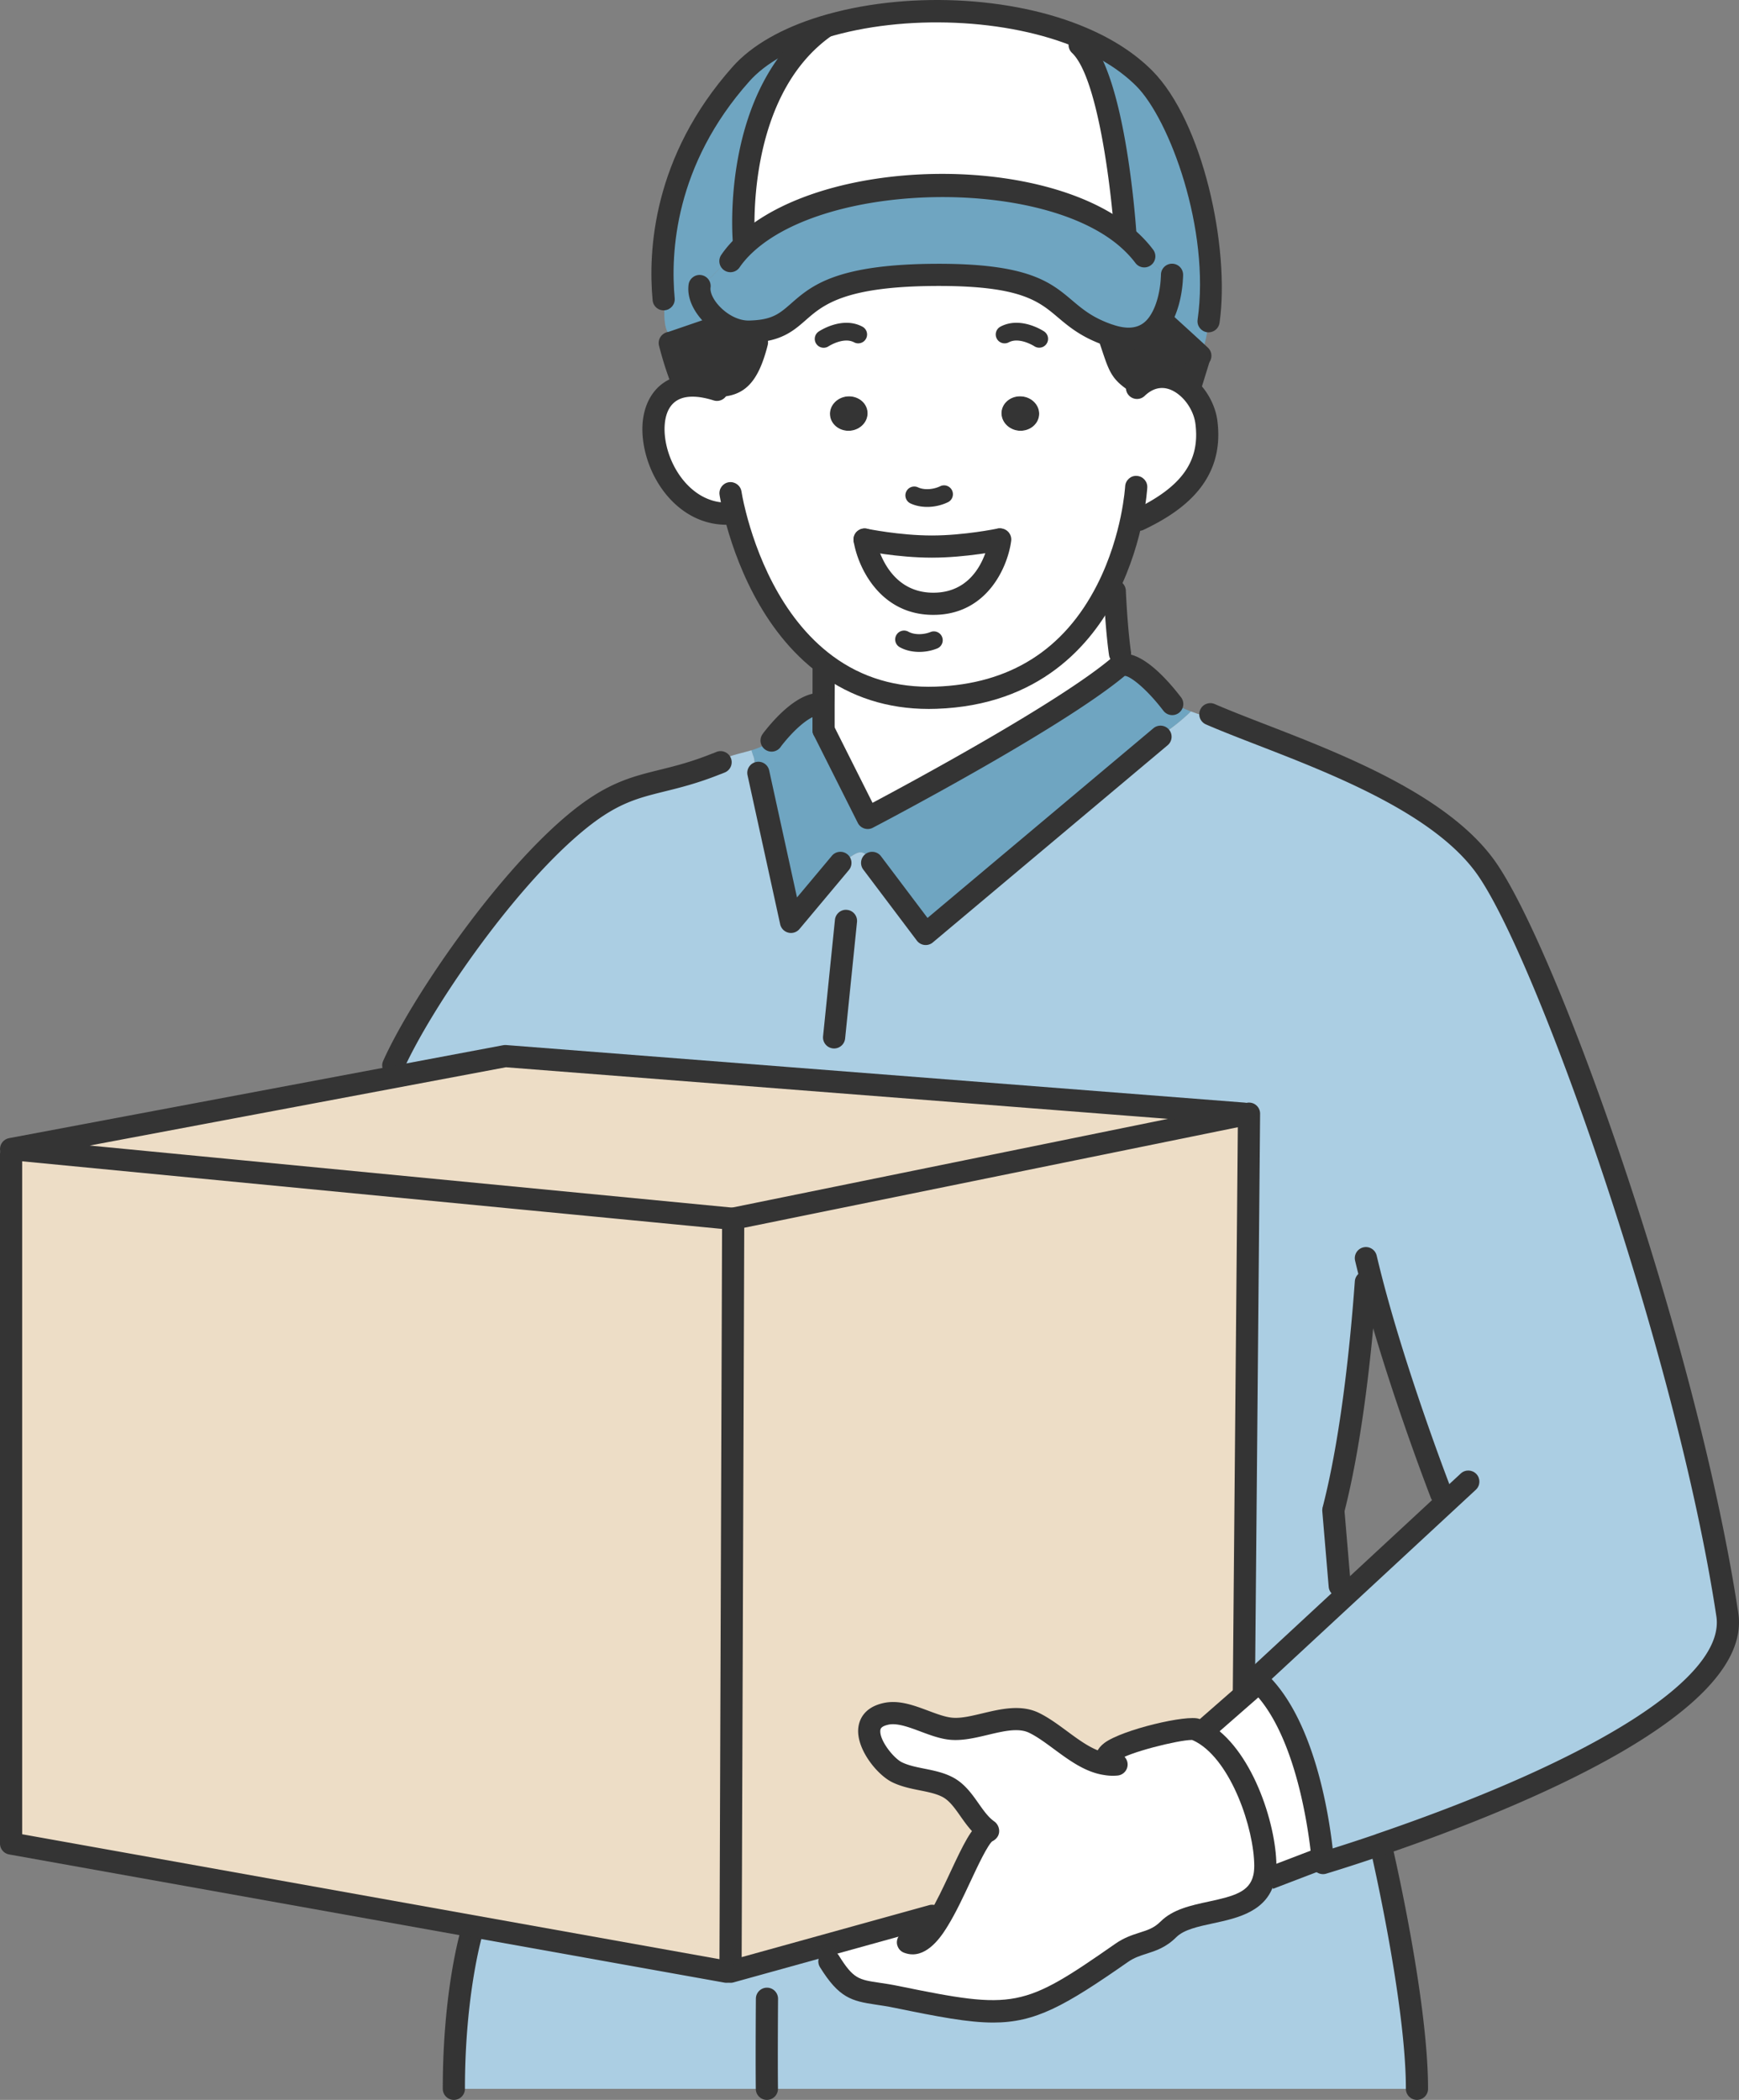
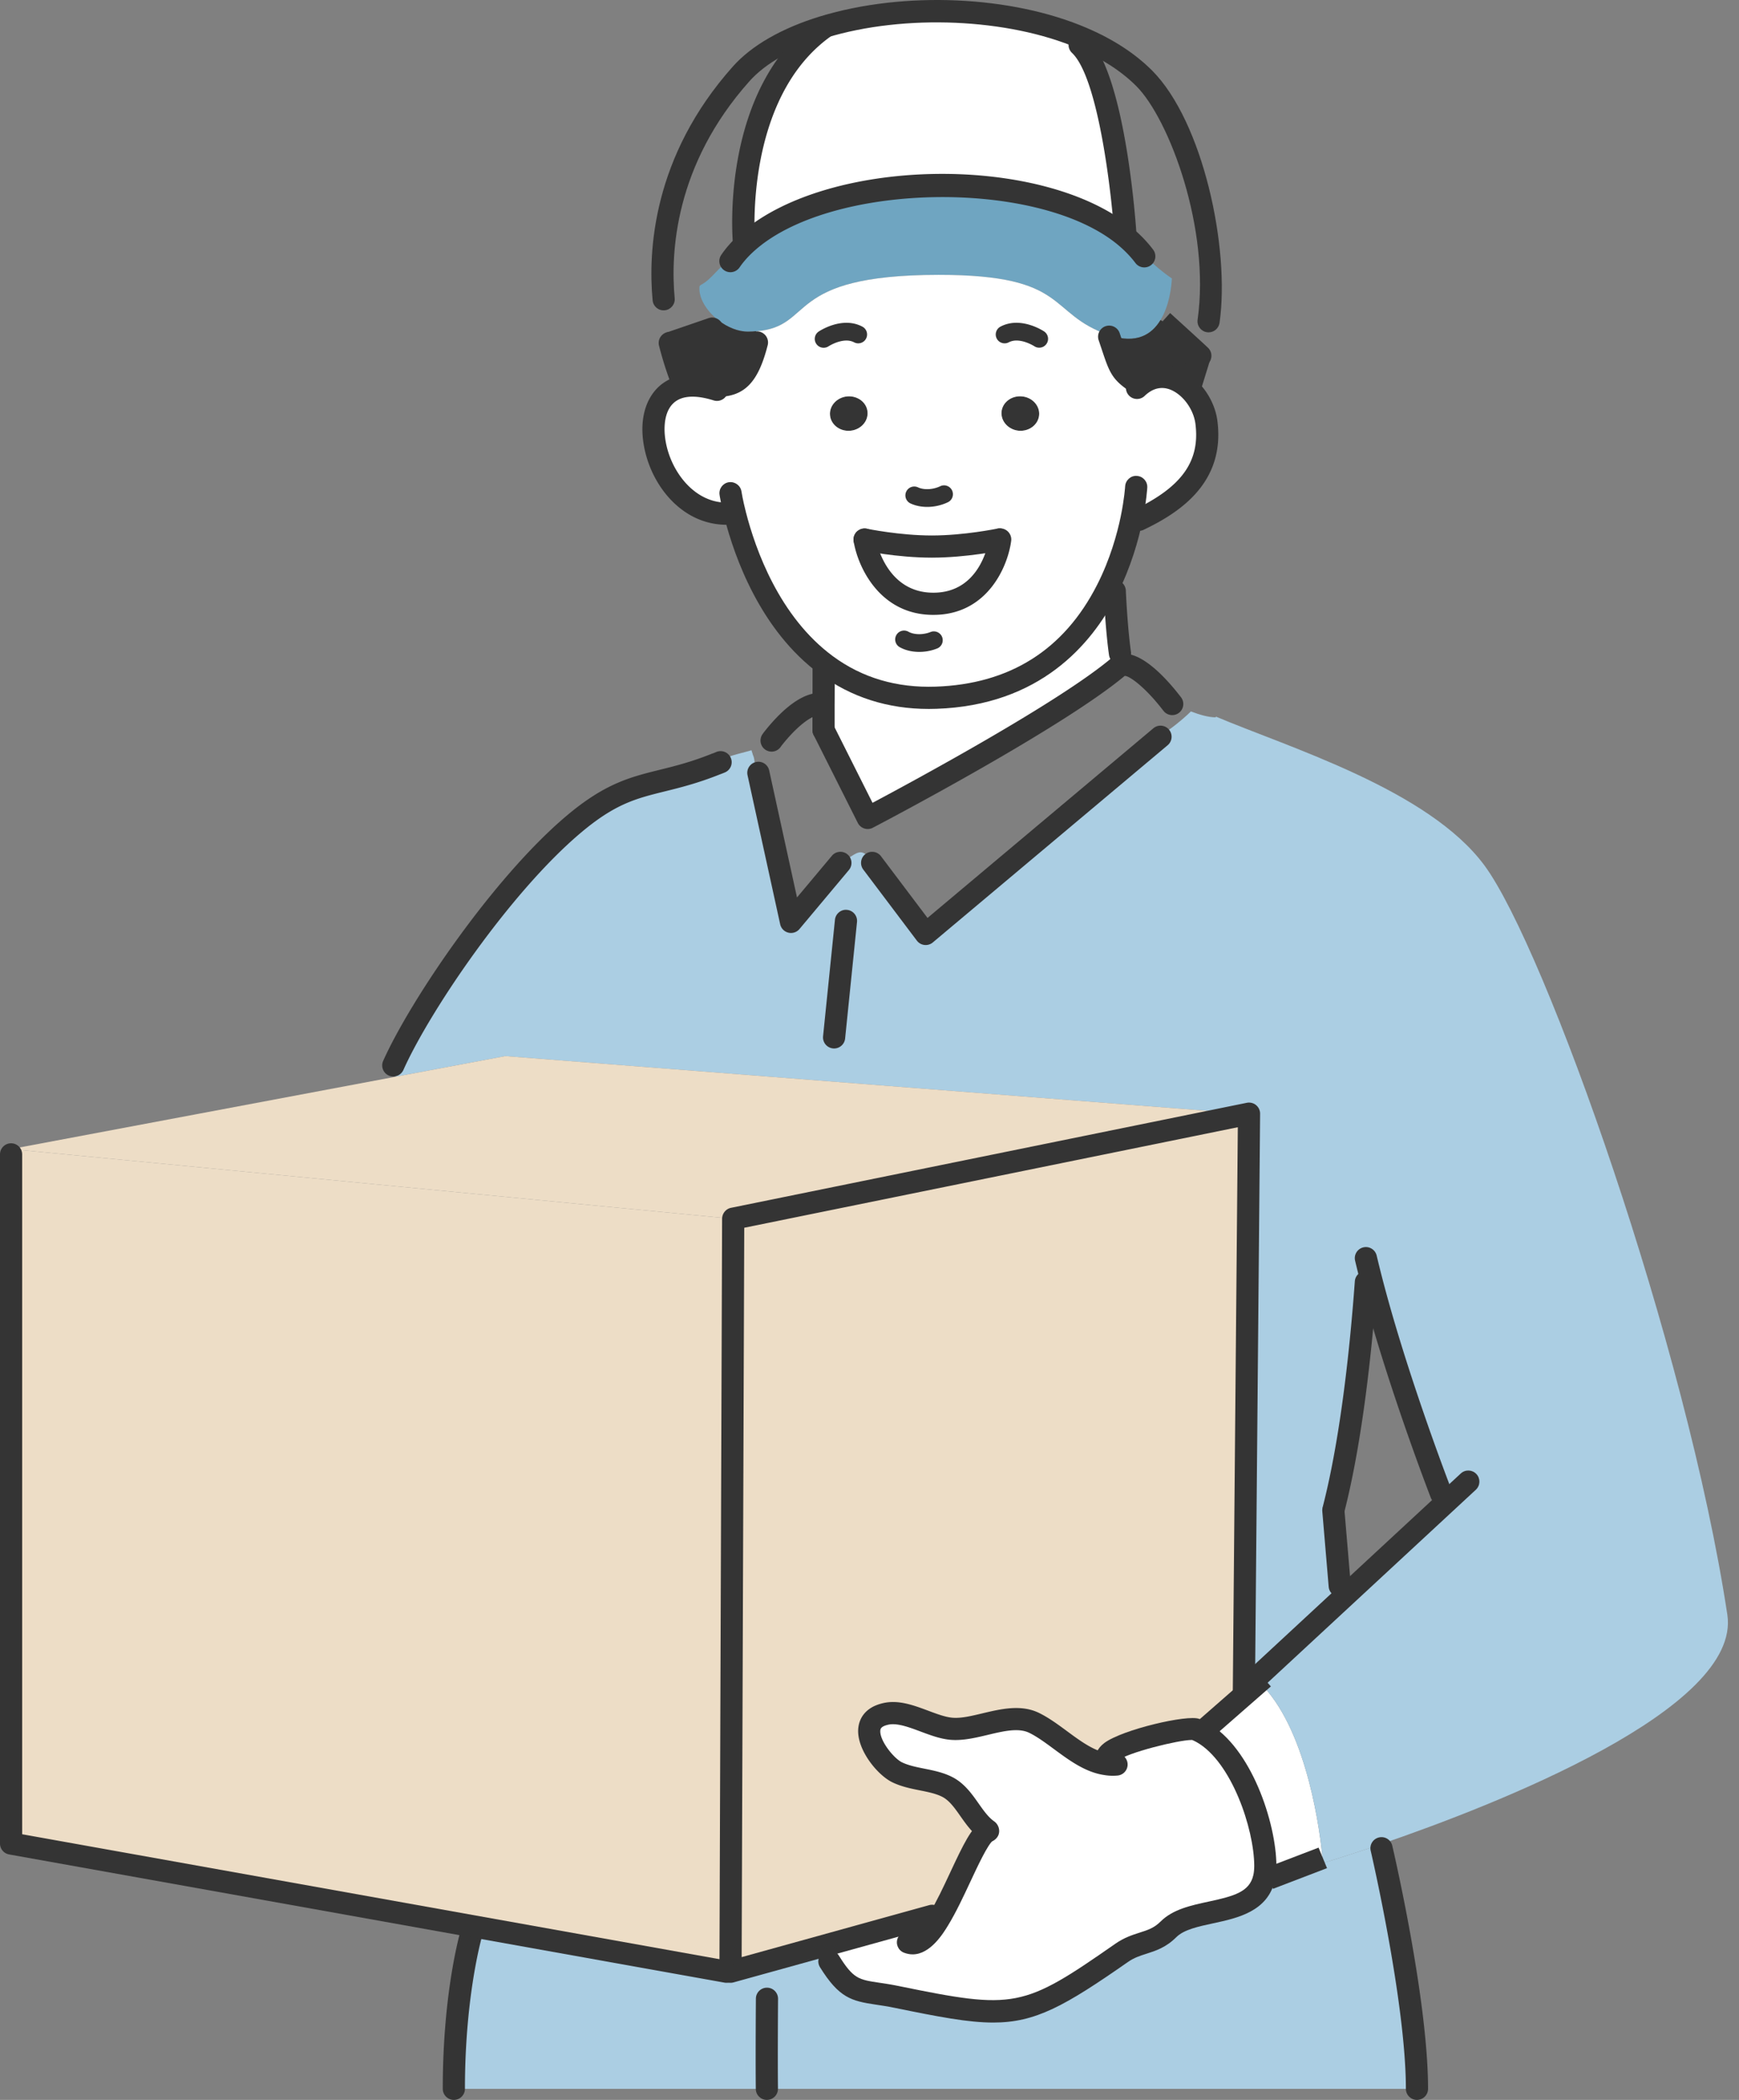
<svg xmlns="http://www.w3.org/2000/svg" version="1.1" id="レイヤー_1" x="0" y="0" width="5802.01" height="7003.831" style="enable-background:new 0 0 5802.01 7003.831" xml:space="preserve">
  <rect width="100%" height="100%" fill="#808080" stroke="none" />
  <style>.st0{fill:#6fa5c1}.st1{fill:#343434}.st2{fill:#fff}.st3{fill:#abcee3}.st4{fill:#edddc6}</style>
  <g id="XMLID_00000071555929857641671050000011029925329937569689_">
    <path class="st0" d="M2439.682 867.072c13.61-19.231 29.882-37.279 48.225-54.143 259.47-239.056 967.466-268.346 1263.326-26.628 25.444 21.006 47.93 43.787 66.569 68.64l7.988 4.142c24.556 24.556 55.326 50.296 84.024 69.527-1.183 26.332-7.988 89.942-37.87 138.759-28.698 47.634-79.883 81.362-169.824 50.888-.592 0-.888 0-1.479-.296-209.766-71.598-128.7-201.481-569.237-201.185-520.124.296-410.359 172.783-608.882 188.168-7.988.592-16.864 1.183-26.036 1.183-34.024.296-69.527-14.793-98.818-37.279-40.237-31.065-68.64-76.332-63.61-114.794l4.438-3.846c37.574-18.935 61.539-64.794 100.001-84.025l1.185.889z" />
    <path class="st1" d="m3971.651 1288.082-6.805 6.805c-44.083-40.237-105.623-55.03-161.244-10.059l-10.059-8.284c-59.172-37.574-58.284-51.776-92.9-153.552l1.479-4.734c89.942 30.474 141.126-3.255 169.824-50.888l7.101 4.142s89.646 81.362 120.416 110.06c2.071 2.071 3.846 3.55 5.325 5.03l-2.663 2.959-30.474 98.521z" />
-     <path class="st0" d="M2217.195 998.138h-2.958c-18.935-201.777 25.444-490.538 258.583-751.783 60.947-68.344 157.99-120.711 273.967-156.215l.887 2.959c-307.991 223.079-265.683 713.025-265.683 713.025l5.917 6.805c-18.343 16.864-34.616 34.912-48.225 54.143l-1.183-.888c-38.462 19.231-62.427 65.089-100.001 84.025l-4.438 3.846c-5.03 38.462 23.373 83.729 63.61 114.794l-21.598 27.219-135.504 46.45-5.917 1.479c-3.254-13.018-6.213-25.74-8.58-38.462v-.296c-13.611-27.81-8.877-76.036-8.877-107.101z" />
    <path class="st2" d="M3108.92 1822.999c112.723 0 225.742-23.669 225.742-23.669h2.367s-27.811 214.499-222.783 214.499c-194.972.296-229.588-214.203-229.588-214.203s111.835 23.373 224.262 23.373z" />
-     <path class="st0" d="M2895.012 2728.037s623.083-325.743 834.92-502.964c4.734-4.142 10.355-6.213 16.272-7.101 53.551-8.58 143.197 102.368 161.244 125.741 18.344 9.172 41.717 19.823 65.385 28.994l-.592 1.183c-23.965 23.669-73.374 64.498-102.664 79.291l2.367 4.142-783.44 657.699-165.682-219.825 2.071-1.479c-54.734-82.25-58.581-47.634-121.007-16.272v.592l-164.794 196.748-108.877-497.046-6.213-1.184c-8.876-17.16-3.254-41.125-11.834-58.285l-5.03-15.976c26.036-7.692 51.184-18.344 70.415-37.574l.296.296c18.048-23.077 97.042-121.007 161.836-116.865h7.988v86.687l147.339 293.198z" />
    <path class="st1" d="M3398.864 1436.604c-34.32-3.255-60.06-31.361-57.397-63.018 2.958-31.657 33.432-54.734 68.048-51.48 34.616 2.959 60.356 31.361 57.397 62.723-2.959 31.656-33.433 54.734-68.048 51.775zM2894.421 1373.586c2.959 31.657-22.781 59.764-57.101 63.018-34.616 3.255-65.089-19.823-68.048-51.48-2.958-31.657 22.781-59.764 57.397-63.018 34.615-2.959 65.089 20.118 67.752 51.48z" />
    <path class="st2" d="m3754.785 782.159-3.551 4.142c-295.861-241.718-1003.856-212.428-1263.326 26.628l-5.917-6.805s-42.308-489.946 265.683-713.025l-.887-2.959c258.287-78.699 610.361-72.19 865.098 37.278l-9.763 22.19c117.751 111.836 152.663 632.551 152.663 632.551zM2752.703 6489.022l357.104-99.113 21.894 12.426c62.131-101.48 118.64-268.05 162.132-294.973l1.775-2.367c-54.143-38.166-75.74-113.906-134.025-144.38-50.296-26.332-114.794-23.669-168.345-49.409-55.918-27.219-156.806-168.937-37.278-194.973 67.752-14.793 148.818 43.492 217.754 49.705 85.208 7.692 194.972-58.876 276.038-19.823 77.515 37.575 152.073 124.262 239.647 137.576l3.846-20.415c-4.142-46.45 270.713-105.031 294.086-95.859 7.988 3.254 15.977 6.805 23.669 11.243 130.77 73.965 209.765 311.837 210.653 443.792 0 14.497-1.184 27.515-3.846 39.35-30.77 139.351-238.464 92.604-319.234 173.079-50.592 50.592-99.409 38.758-156.51 78.699-323.376 225.446-361.246 226.63-750.895 146.747-121.599-24.852-152.073-2.663-223.967-118.64l-14.498-52.665z" />
-     <path class="st0" d="M4031.71 1071.511c-2.663 35.799-10.651 79.291-23.669 105.327l-8.58 4.734c-30.77-28.698-120.416-110.06-120.416-110.06l-7.101-4.142c29.882-48.817 36.687-112.427 37.87-138.759-28.698-19.231-59.468-44.971-84.024-69.527l-7.988-4.142c-18.639-24.852-41.125-47.634-66.569-68.64l3.551-4.142s-34.912-520.715-152.664-632.551l9.763-22.19c80.178 34.32 150.593 78.699 205.623 133.729 124.262 124.557 258.583 502.372 214.795 810.363h-.591z" />
    <path class="st3" d="M2558.618 6966.838H1514.229c0-329.885 61.243-528.704 61.243-528.704l2.367-13.314 845.867 151.481h13.61l315.388-87.279 14.497 52.663c71.894 115.978 102.368 93.788 223.967 118.64 389.649 79.883 427.519 78.699 750.895-146.747 57.101-39.941 105.918-28.106 156.51-78.699 80.77-80.474 288.465-33.728 319.234-173.079l15.977 3.55 178.7-68.344c1.184 10.947 1.479 16.864 1.479 16.864s75.444-22.485 190.831-61.835l4.438 12.426s118.345 506.218 118.345 802.375H2558.618z" />
    <path class="st2" d="M2769.271 1385.124c2.959 31.657 33.432 54.734 68.048 51.48 34.32-3.255 60.06-31.361 57.101-63.018-2.663-31.361-33.136-54.438-67.752-51.48-34.615 3.254-60.355 31.361-57.397 63.018zm1034.331-100.297c55.622-44.971 117.161-30.178 161.244 10.059 31.657 28.698 54.438 70.711 60.06 112.427 21.894 165.978-84.025 258.878-225.15 326.335l-24.556-2.663c-13.314 64.202-37.87 150.297-81.954 236.689-88.167 173.079-255.032 348.82-570.42 359.471-152.368 5.326-272.192-39.645-365.684-108.581-190.831-140.238-273.376-380.477-304.145-500.597l-29.29-4.734c-231.659 0-334.323-386.394-144.676-424.265 28.994-5.621 64.794-3.55 107.989 9.763l3.255-11.834c61.835 0 102.959-18.047 135.208-144.676l-2.959-37.278c198.523-15.385 88.758-187.872 608.882-188.168 440.537-.296 359.471 129.587 569.237 201.185.592.296.887.296 1.479.296l-1.479 4.734c34.616 101.776 33.728 115.978 92.9 153.552l10.059 8.285zm-336.69 100.001c2.958-31.361-22.781-59.764-57.397-62.723-34.616-3.255-65.089 19.823-68.048 51.48-2.663 31.657 23.077 59.764 57.397 63.018 34.615 2.96 65.089-20.118 68.048-51.775zm-129.883 414.502h-2.367s-113.019 23.669-225.742 23.669c-112.427 0-224.263-23.373-224.263-23.373s34.616 214.499 229.588 214.203c194.973 0 222.784-214.499 222.784-214.499z" />
    <path class="st1" d="M2387.019 1298.733c-43.196-13.314-78.995-15.385-107.989-9.763l-1.775-12.13c-17.752-45.267-31.657-89.646-42.604-132.842l5.917-1.479 135.504-46.45 21.598-27.219c29.29 22.485 64.793 37.574 98.818 37.279 9.172 0 18.047-.592 26.036-1.183l2.959 37.278c-32.249 126.629-73.374 144.676-135.208 144.676l-3.256 11.833z" />
    <path class="st2" d="M4221.653 6222.452c-.888-131.954-79.883-369.826-210.653-443.792l2.367-4.734 142.013-124.262 46.154-40.237 14.201 15.977c149.41 161.244 189.351 493.2 196.748 571.603l-178.7 68.344-15.977-3.55c2.664-11.834 3.847-24.852 3.847-39.349z" />
    <path class="st4" d="m2446.191 4065.329-8.876 2510.972h-13.609l-845.867-151.481L36.995 6148.782V3850.238l1.775-17.456z" />
    <path class="st3" d="m4829.943 5005.575-21.598-23.077s-145.268-373.376-232.547-710.954l-18.639 4.734c-16.272 223.079-47.634 521.011-106.806 753.854l-1.775 7.692 21.302 251.482 24.853 26.923 335.21-310.654zm-857.701-2631.683.592-1.183c29.29 11.243 59.468 19.823 83.137 19.823l.888-2.367c243.198 102.959 709.771 243.789 896.163 496.75 203.848 276.926 674.268 1602.383 810.067 2498.546 47.634 314.796-775.156 635.213-1158.295 766.28v.296c-115.386 39.35-190.831 61.835-190.831 61.835s-.296-5.917-1.479-16.864c-7.396-78.403-47.337-410.359-196.748-571.603l-14.201-15.977-46.154 40.237-5.326-5.917 17.16-1929.31-16.568 3.254-.592-3.254-2464.226-192.014-366.572 68.936-7.101-37.87c86.983-194.381 356.217-597.048 601.781-804.15 186.984-157.694 268.642-118.344 475.745-201.481 26.923-26.036 73.669-32.249 117.457-45.562l5.03 15.976c8.58 17.16 2.958 41.125 11.834 58.285l6.213 1.184 108.877 497.046 164.794-196.748v-.592c62.427-31.361 66.273-65.977 121.007 16.272l-2.071 1.479 165.682 219.825 783.44-657.699-2.367-4.142c29.291-14.794 78.7-55.622 102.664-79.291z" />
    <path class="st4" d="M2446.191 4065.329v-.592l1704.455-347.045 16.568-3.254-17.16 1929.31 5.326 5.917-142.013 124.262-2.367 4.734c-7.692-4.438-15.681-7.988-23.669-11.243-23.373-9.172-298.228 49.409-294.086 95.859l-3.846 20.415c-87.575-13.314-162.132-100.001-239.647-137.576-81.066-39.054-190.83 27.515-276.038 19.823-68.936-6.213-150.002-64.498-217.754-49.705-119.528 26.036-18.639 167.753 37.278 194.973 53.551 25.74 118.049 23.077 168.345 49.409 58.285 30.474 79.883 106.214 134.025 144.38l-1.775 2.367c-43.491 26.923-100.001 193.493-162.132 294.973l-21.894-12.426-357.104 99.113-315.388 87.279 8.876-2510.973z" />
    <path class="st4" d="m4150.055 3714.438.591 3.254-1704.455 347.045v.592L38.77 3832.782l-1.775-.296 1282.262-241.126 366.572-68.936z" />
    <path class="st2" d="m2895.012 2728.037-147.339-293.198v-86.687c.296-34.024.296-75.149.296-117.457l9.172-12.13c93.492 68.936 213.316 113.906 365.684 108.581 315.388-10.651 482.253-186.392 570.42-359.471l26.036 3.846c6.509 137.575 17.456 207.99 17.456 207.99l9.468 38.462c-5.917.888-11.539 2.959-16.272 7.101-211.837 177.22-834.921 502.963-834.921 502.963z" />
    <path class="st1" d="M2895.02 2765.015c-3.814 0-7.628-.578-11.355-1.792a37.017 37.017 0 0 1-21.698-18.578l-147.353-293.203c-9.159-18.26-1.791-40.479 16.44-49.667 18.347-9.072 40.508-1.792 49.667 16.44l130.393 259.485c131.491-69.92 616.541-331.63 795.098-481.005 9.072-7.946 20.86-13.262 34.469-15.313 67.724-10.633 152.12 82.835 196.037 139.696l3.121 3.9c12.771 15.92 10.257 39.208-5.663 52.007-15.92 12.828-39.207 10.257-52.007-5.663l-3.64-4.594c-56.861-73.561-109.301-112.306-125.481-112.306-.202 0-.405 0-.607.029-214.615 178.499-814.773 493.025-840.286 506.344a36.823 36.823 0 0 1-17.135 4.22zm859.211-512.065c-.087.087-.202.144-.289.231.087-.057.202-.144.289-.231zM2639.089 3111.756a36.6 36.6 0 0 1-8.812-1.069 36.933 36.933 0 0 1-27.304-27.997l-108.868-497.041c-4.392-19.965 8.263-39.67 28.199-44.032 20.022-4.594 39.669 8.263 44.032 28.199l92.774 423.48 116.438-139.003c13.117-15.66 36.405-17.711 52.094-4.594 15.66 13.117 17.711 36.434 4.594 52.094l-164.804 196.73a36.948 36.948 0 0 1-28.343 13.233zM3088.515 3152.003c-1.387 0-2.774-.087-4.189-.231a36.92 36.92 0 0 1-25.339-14.504l-178.644-236.891c-12.337-16.295-9.13-39.467 7.137-51.804 16.295-12.308 39.525-9.101 51.804 7.136l155.298 205.918 753.579-632.605c15.689-13.204 38.976-11.095 52.094 4.536 13.146 15.631 11.095 38.976-4.536 52.094l-783.425 657.684a36.91 36.91 0 0 1-23.779 8.667z" />
    <path class="st1" d="M3736.693 2216.488c-17.913 0-33.66-13.031-36.491-31.291-.462-2.976-11.326-73.965-17.885-211.928-.953-20.398 14.793-37.734 35.191-38.716 20.832-1.127 37.734 14.822 38.716 35.191 6.327 133.484 16.96 203.405 17.076 204.098 3.12 20.167-10.719 39.063-30.886 42.212a38.421 38.421 0 0 1-5.721.434zM2747.668 2471.812c-20.427 0-36.983-16.556-36.983-36.983v-86.678c.289-34.267.289-75.266.289-117.449 0-20.427 16.555-36.983 36.982-36.983s36.983 16.555 36.983 36.983c0 42.414 0 83.644-.289 117.766v86.36c0 20.429-16.555 36.984-36.982 36.984zM1514.239 7003.831c-20.427 0-36.983-16.555-36.983-36.982 0-331.659 60.299-531.25 62.87-539.6 6.01-19.502 26.61-30.482 46.199-24.443 19.503 5.981 30.453 26.668 24.501 46.199-.607 1.936-59.606 198.319-59.606 517.844.002 20.426-16.553 36.982-36.981 36.982zM4727.567 7003.831c-20.427 0-36.983-16.555-36.983-36.982 0-288.464-116.206-788.943-117.362-793.971-4.652-19.878 7.686-39.756 27.592-44.408 19.994-4.652 39.756 7.686 44.408 27.592 4.883 20.832 119.327 513.77 119.327 810.787.001 20.426-16.555 36.982-36.982 36.982zM2558.623 7003.831c-20.254 0-36.781-16.295-36.983-36.607-1.185-112.652.289-299.097.289-300.975.173-20.34 16.7-36.693 36.983-36.693h.289c20.427.173 36.867 16.844 36.694 37.271-.029 1.878-1.445 187.658-.289 299.646.202 20.427-16.18 37.156-36.607 37.358h-.376zM2782.946 3496.982c-1.271 0-2.542-.058-3.814-.202-20.312-2.051-35.104-20.225-33.024-40.536l39.641-388.462c2.051-20.341 20.6-35.451 40.536-33.024 20.312 2.051 35.105 20.225 33.024 40.536l-39.641 388.462c-1.936 19.04-18 33.226-36.722 33.226zM4450.371 5067.125c-3.005 0-6.068-.375-9.13-1.126-19.792-5.056-31.782-25.166-26.754-44.957 59.432-233.857 90.347-535.555 105.776-747.454 1.474-20.34 19.069-35.422 39.583-34.209 20.369 1.502 35.683 19.214 34.209 39.583-15.689 214.875-47.124 521.195-107.856 760.282-4.277 16.758-19.33 27.881-35.828 27.881z" />
    <path class="st1" d="M4469.845 5326.293c-19.041 0-35.191-14.562-36.81-33.862l-21.294-251.482c-1.733-20.34 13.377-38.254 33.718-39.958 20.947-2.022 38.254 13.377 39.958 33.718l21.294 251.482c1.734 20.34-13.377 38.254-33.718 39.958a29.159 29.159 0 0 1-3.148.144zM2436.985 907.909a36.748 36.748 0 0 1-22.276-7.483c-16.209-12.25-19.474-35.278-7.396-51.544.433-.607 2.369-3.438 2.514-3.641 14.302-20.254 32.273-40.421 53.047-59.519 283.755-261.45 1007.141-276.965 1311.756-28.055 28.662 23.634 53.076 48.857 72.752 75.092 12.25 16.353 8.957 39.525-7.397 51.776-16.353 12.279-39.554 8.928-51.776-7.397-16.151-21.554-36.52-42.501-60.53-62.321-270.436-220.971-963.022-206.525-1214.735 25.31-16.931 15.602-31.435 31.84-43.079 48.309l-3.352 4.796c-7.281 9.621-18.347 14.677-29.528 14.677zM1312.135 3590.479c-5.027 0-10.17-1.04-15.082-3.236-18.636-8.321-26.986-30.193-18.636-48.858 90.434-202.133 366.879-610.878 611.687-817.316 128.428-108.319 212.65-129.15 310.163-153.305 52.036-12.886 105.892-26.234 175.639-54.231a32.18 32.18 0 0 1 2.802-.982c2.774-.867 5.519-2.08 8.408-3.294l3.005-1.242c18.751-7.685 40.479 1.242 48.28 20.138 7.772 18.896-1.242 40.508-20.138 48.28l-2.687 1.098c-4.565 1.907-8.957 3.698-13.319 5.143-73.965 29.586-132.531 44.09-184.22 56.89-95.779 23.721-165.006 40.854-280.259 138.049-236.776 199.677-504.293 595.276-591.866 790.995-6.127 13.723-19.62 21.871-33.777 21.871z" />
    <path class="st1" d="M4032.352 1108.482c-1.733 0-3.496-.115-5.258-.376-20.225-2.86-34.296-21.583-31.406-41.808 42.964-302.131-94.537-668.952-204.358-779.033-49.695-49.667-114.964-92.023-193.985-125.828-233.944-100.547-579.24-115.253-839.794-35.942C2642.932 160.6 2554 210.902 2500.404 270.97c-249.777 279.883-263.444 573.577-249.373 723.704 1.907 20.34-13.031 38.37-33.342 40.276-20.947 1.907-38.37-13.059-40.276-33.342-15.227-162.146-.636-479.069 267.806-779.871 62.582-70.151 163.128-127.908 290.718-166.971 280.259-85.349 638.124-69.805 890.53 38.687 87.689 37.503 160.788 85.147 217.186 141.545 170.062 170.438 260.698 592.415 225.247 841.701-2.628 18.464-18.433 31.783-36.548 31.783z" />
-     <path class="st1" d="M3765.903 1166.932c-21.669 0-46.113-3.843-73.618-12.973a34.54 34.54 0 0 1-3.583-1.04v.029c-79.484-27.13-121.927-62.957-159.343-94.566-63.651-53.798-123.805-104.62-396.494-104.62h-1.445c-313.225.173-385.139 63.188-442.925 113.808-37.936 33.227-77.172 67.58-163.099 74.254-9.448.693-19.734 1.098-30.308 1.271-39.496 0-82.142-15.92-119.933-44.899-42.732-33.024-85.551-89.423-77.75-148.942 2.629-20.283 21.583-34.527 41.461-31.869 20.254 2.629 34.527 21.207 31.869 41.461-2.918 22.363 17.913 56.312 49.522 80.726 24.761 18.983 51.689 29.297 75.872 29.557 8.61 0 16.555-.549 23.75-1.069 61.195-4.738 84.54-25.194 119.876-56.138 67.118-58.768 150.617-131.924 491.609-132.126h1.445c299.848 0 373.264 62.061 444.283 122.072 35.191 29.731 68.476 57.843 133.34 80.351 1.185.26 2.369.607 3.554 1.011 78.241 26.466 109.59-7.252 126.261-34.931 21.669-35.394 31.031-85.869 32.62-121.349.491-6.588.549-9.939.549-10.459.058-20.398 16.584-36.954 36.983-36.954h.058c20.398.029 36.925 16.556 36.925 36.954 0 .347.029 5.836-.694 14.995-.896 20.456-6.905 95.866-43.195 155.183-19.996 33.197-61.804 80.263-137.59 80.263zM4414.024 6250.858c-7.57 0-15.053-2.34-21.38-6.79a37.042 37.042 0 0 1-15.602-28.344c-.029-.549-.347-5.692-1.329-14.735-6.154-65.21-43.859-395.858-187.109-550.463-13.868-14.995-13.001-38.369 1.994-52.267 14.909-13.869 38.37-13.002 52.267 1.994 142.672 153.969 189.651 443.531 203.491 564.91 32.504-10.228 81.824-26.09 142.209-46.662a35.03 35.03 0 0 1 4.276-1.763c740.317-253.244 1164.115-524.546 1133.662-725.726-134.235-886.023-605.735-2213.815-803.274-2482.17-146.312-198.579-483.085-329.001-728.991-424.231-55.185-21.381-107.336-41.576-151.802-60.386a735.94 735.94 0 0 1-19.358-8.292c-18.636-8.379-26.957-30.251-18.607-48.886 8.35-18.636 30.251-26.928 48.886-18.607 5.547 2.514 11.384 4.999 17.48 7.483 43.859 18.578 95.462 38.543 150.126 59.721 254.371 98.495 602.73 233.424 761.813 449.339 206.438 280.375 678.602 1602.474 816.882 2514.934 50.187 331.659-714.747 646.329-1178.561 805.325-1.416.694-2.86 1.3-4.363 1.792-114.762 39.149-191.443 62.062-192.194 62.292-3.466 1.012-7.02 1.532-10.516 1.532zm190.778-98.812h.289-.289z" />
    <path class="st1" d="M4808.351 5019.481c-14.793 0-28.777-8.957-34.469-23.576-1.445-3.756-147.064-379.303-233.886-715.123-6.559-25.339-12.829-50.736-18.809-75.814-4.739-19.878 7.541-39.814 27.39-44.553 19.965-4.796 39.814 7.541 44.552 27.391 5.865 24.616 12.02 49.551 18.462 74.485 85.725 331.485 229.784 703.074 231.229 706.801 7.396 19.041-2.022 40.479-21.063 47.875a36.941 36.941 0 0 1-13.406 2.514z" />
    <path class="st1" d="M4185.858 5639.316c-9.939 0-19.849-3.987-27.13-11.846-13.868-14.995-12.973-38.398 1.994-52.267l713.014-660.66c14.938-13.869 38.312-13.031 52.267 1.994 13.869 14.966 13.002 38.37-1.993 52.267l-713.014 660.66c-7.108 6.587-16.152 9.852-25.138 9.852zM3098.627 2364.562c-136.604 0-258.763-39.034-363.441-116.235-197.741-145.33-284.131-388.924-318.022-521.166-11.875-46.315-16.267-75.612-16.44-76.826-3.005-20.196 10.95-38.976 31.117-42.01 20.225-2.745 39.005 10.95 42.039 31.117.029.289 4.103 27.101 14.938 69.343 31.435 122.707 110.948 348.214 290.227 479.994 97.397 71.827 212.534 105.863 342.494 101.413 247.09-8.35 428.334-122.505 538.733-339.316 43.917-86.042 67.06-171.16 78.733-227.414 12.51-60.27 14.908-100.922 14.938-101.327 1.185-20.369 18.925-36.549 38.976-34.845 20.398 1.127 36 18.549 34.874 38.918-.087 1.849-2.658 46.113-16.382 112.277-12.597 60.703-37.589 152.669-85.233 245.992-84.916 166.74-258.329 368.006-602.094 379.621-8.526.32-17.049.464-25.457.464z" />
    <path class="st1" d="M3108.913 1859.981c-114.935 0-227.096-23.172-231.835-24.154-19.994-4.189-32.793-23.779-28.633-43.744 4.189-19.994 23.692-32.678 43.772-28.661 1.069.231 109.648 22.594 216.695 22.594 107.654 0 217.071-22.652 218.169-22.883 19.849-4.045 39.554 8.61 43.772 28.633 4.189 19.994-8.639 39.583-28.633 43.772-4.766.982-118.054 24.443-233.307 24.443z" />
    <path class="st1" d="M3113.825 2050.817c-178.846 0-252.002-160.412-265.697-245.299-3.236-20.167 10.459-39.15 30.626-42.414 19.936-3.236 39.149 10.43 42.414 30.626 1.214 7.396 32.504 183.122 192.714 183.122h.318c160.672 0 185.173-174.83 186.156-182.255 2.6-20.283 21.438-34.844 41.403-31.926 20.282 2.6 34.555 21.149 31.926 41.403-11.037 85.349-79.513 246.743-259.427 246.743h-.433zM3793.525 1313.534c-6.79 0-13.666-1.849-19.792-5.779-63.939-40.594-72.55-66.453-98.148-143.221l-9.968-29.644c-6.559-19.329 3.785-40.334 23.114-46.922 19.214-6.53 40.363 3.756 46.922 23.114l10.083 30.048c24.443 73.301 25.917 77.692 67.638 104.216 17.249 10.95 22.334 33.804 11.384 51.025-7.021 11.095-19.012 17.163-31.233 17.163zM4004.788 1223.591c-9.477 0-18.925-3.612-26.148-10.835l-5.316-5.027c-29.76-27.737-119.096-108.81-119.125-108.839l49.695-54.781s89.943 81.622 120.8 110.428l6.241 5.923c14.446 14.446 14.446 37.849 0 52.296-7.222 7.223-16.67 10.835-26.147 10.835zM2240.572 1179.5c-15.371 0-29.73-9.65-34.989-24.992-6.616-19.329 3.669-40.363 22.999-46.979l135.507-46.459c19.214-6.588 40.363 3.669 46.979 22.999s-3.669 40.363-22.999 46.979l-135.507 46.459a36.872 36.872 0 0 1-11.99 1.993zM2481.942 843.103c-18.982 0-35.133-14.533-36.78-33.804-1.82-20.86-40.45-513.452 280.808-746.153 16.556-11.962 39.641-8.292 51.66 8.263 11.962 16.556 8.263 39.67-8.263 51.66-287.107 207.941-250.904 675.193-250.529 679.902 1.734 20.34-13.348 38.254-33.689 39.987a39.543 39.543 0 0 1-3.207.145zM3754.751 819.151c-19.3 0-35.567-14.966-36.867-34.498-9.477-140.852-53.278-524.691-141.227-608.22-14.822-14.042-15.429-37.474-1.358-52.267 14.042-14.822 37.474-15.4 52.267-1.358 124.643 118.344 160.441 602.123 164.111 656.875 1.358 20.398-14.042 38.023-34.411 39.381-.839.058-1.706.087-2.515.087zM2390.265 1323.877c-20.427 0-36.983-16.555-36.983-36.983s16.555-36.983 36.983-36.983c38.889 0 69.631 0 99.391-116.813 5.027-19.82 25.223-31.724 44.957-26.697 19.792 5.027 31.753 25.166 26.697 44.957-32.013 125.771-78.386 172.519-171.045 172.519z" />
    <path class="st1" d="M3971.648 1325.062c-3.612 0-7.281-.52-10.921-1.647-19.531-6.039-30.453-26.755-24.414-46.257l30.482-98.524c6.039-19.531 26.697-30.424 46.257-24.414 19.531 6.039 30.453 26.755 24.414 46.257l-30.482 98.524c-4.912 15.891-19.532 26.061-35.336 26.061zM2277.266 1313.823c-14.764 0-28.719-8.899-34.44-23.461-17.307-44.119-32.129-90.318-44.032-137.269-4.998-19.82 6.963-39.93 26.755-44.957 19.907-5.056 39.93 6.963 44.957 26.755 11.153 43.975 24.992 87.198 41.201 128.428 7.454 19.011-1.907 40.479-20.918 47.962a37.145 37.145 0 0 1-13.523 2.542z" />
    <path class="st1" d="M2423.694 1750.218c-156.714 0-264.917-147.295-278.988-289.707-10.748-108.665 39.149-190.229 127.07-207.796 37.041-7.223 78.993-3.756 124.932 10.315 2.253.578 4.738 1.329 7.223 2.167 19.329 6.53 29.702 27.535 23.143 46.893-6.53 19.329-27.563 29.673-46.893 23.143l-1.502-.491c-37.243-11.326-67.58-14.36-92.601-9.448-71.163 14.186-71.105 94.19-67.753 127.937 10.604 107.25 92.139 223.023 205.369 223.023 20.427 0 36.983 16.556 36.983 36.983s-16.556 36.981-36.983 36.981zM3799.794 1770.645c-13.811 0-27.043-7.743-33.4-21.034-8.812-18.434-1.011-40.508 17.422-49.32 159.834-76.421 220.971-162.579 204.416-288.147-4.363-32.36-22.825-66.829-48.222-89.856-21.756-19.878-65.326-47.355-113.144-8.726-2.109 1.734-4.709 3.843-7.05 6.183-14.388 14.533-37.792 14.649-52.296.231-14.504-14.389-14.62-37.792-.231-52.296 4.132-4.189 8.639-7.974 12.828-11.413 63.622-51.458 145.821-46.979 209.674 11.326 38.225 34.642 65.066 85.089 71.77 134.813 27.477 208.345-127.157 307.88-245.848 364.626a36.83 36.83 0 0 1-15.919 3.613zM3093.571 1690.699c-19.965 0-39.294-3.872-55.821-11.615-14.793-6.963-21.121-24.588-14.186-39.381 6.992-14.793 24.559-21.121 39.381-14.186 19.647 9.275 50.071 7.743 73.965-3.756 14.764-7.194 32.417-.867 39.496 13.84 7.079 14.735.867 32.418-13.84 39.496-21.553 10.343-45.708 15.602-68.995 15.602zM3067.105 2174.304c-23.721 0-46.633-5.287-65.269-15.746-14.244-7.974-19.329-26.032-11.326-40.277 8.003-14.273 26.003-19.329 40.276-11.326 18.751 10.517 49.146 10.95 73.907 1.011 15.111-6.039 32.417 1.271 38.485 16.411 6.096 15.169-1.242 32.389-16.411 38.485-19.01 7.657-39.639 11.442-59.662 11.442zM3467.182 1159.68c-5.634 0-11.326-1.618-16.382-4.97-1.098-.664-50.071-31.609-85.118-12.973-14.446 7.628-32.36 2.167-40.016-12.279-7.657-14.446-2.167-32.331 12.279-40.016 67.233-35.654 142.556 13.926 145.764 16.093 13.551 9.101 17.162 27.477 8.061 41.057-5.692 8.494-15.053 13.088-24.588 13.088zM2748.043 1159.911c-9.563 0-18.925-4.594-24.616-13.117-9.072-13.522-5.519-31.811 7.974-40.941 3.178-2.109 78.501-52.122 145.821-16.382 14.446 7.657 19.936 25.57 12.25 39.987-7.599 14.446-25.57 19.994-39.987 12.25-35.278-18.665-84.569 12.944-85.06 13.262a29.531 29.531 0 0 1-16.382 4.941zM2574.341 2506.946c-6.992 0-14.1-1.993-20.369-6.154-16.989-11.239-21.669-34.122-10.517-51.14 0 0 1.473-2.253 4.42-6.299 40.739-52.094 118.691-137.587 194.159-132.097 20.398 1.3 35.856 18.867 34.556 39.236-1.3 20.369-19.127 35.798-39.236 34.556a39.36 39.36 0 0 0-1.849-.058c-28.864 0-80.091 40.883-128.543 102.829l-1.849 2.687c-7.109 10.69-18.84 16.44-30.772 16.44zM2437.302 6613.289a36.873 36.873 0 0 1-22.449-7.599 37.03 37.03 0 0 1-14.533-29.528l8.899-2510.976c.058-17.509 12.424-33.198 29.615-36.694l1721.252-350.353c10.95-2.08 22.218.751 30.742 7.83a36.973 36.973 0 0 1 13.377 28.777l-17.162 1929.309c-.173 20.312-16.7 36.665-36.982 36.665h-.318c-20.427-.173-36.838-16.873-36.665-37.3l16.758-1883.745-1646.767 335.271-8.61 2432.706 625.469-173.356c19.474-5.49 40.045 6.039 45.506 25.743 5.461 19.676-6.067 40.045-25.743 45.506l-672.535 186.416a37.045 37.045 0 0 1-9.854 1.328z" />
-     <path class="st1" d="M2452.442 4102.891c-1.127 0-2.282-.058-3.467-.145l-6.212-.607-2407.54-232.557c-.78-.087-3.352-.462-4.132-.578-17.74-2.86-30.857-18.058-31.089-36.029-.231-17.971 12.482-33.516 30.135-36.838l1648.876-310.047c3.178-.607 6.443-.809 9.679-.52l2464.228 191.992c20.369 1.589 35.596 19.387 34.006 39.728-1.56 20.369-19.733 35.769-39.727 34.007l-2459.345-191.616-1388.436 261.072 2156.434 208.316c20.312 1.907 35.278 19.936 33.371 40.276-1.763 19.157-17.885 33.546-36.781 33.546z" />
    <path class="st1" d="M2423.723 6613.289a36.58 36.58 0 0 1-6.559-.578L30.456 6185.186c-17.625-3.149-30.453-18.491-30.453-36.405V3850.224c0-20.427 16.556-36.983 36.983-36.983s36.983 16.556 36.983 36.983v2267.613l2356.256 422.064c20.08 3.612 33.487 22.825 29.875 42.935-3.208 17.884-18.781 30.453-36.377 30.453zM3297.206 6143.753c-6.356 0-12.771-1.792-18.693-5.605-.491-.318-2.6-1.792-3.063-2.138-31.435-22.132-51.631-50.851-71.191-78.617-18.723-26.639-36.434-51.804-59.808-64.026-20.976-10.979-47.124-16.209-74.832-21.785-30.453-6.096-61.975-12.424-92.399-27.043-51.602-25.108-121.812-112.768-113.433-182.544 2.918-24.386 17.74-67.407 84.309-81.911 50.562-11.066 100.691 7.714 149.173 25.83 28.979 10.834 56.398 21.062 79.773 23.172 28.777 2.773 64.113-5.779 101.413-14.678 59.866-14.215 127.706-30.424 187.34-1.618 32.793 15.891 64.084 38.976 94.335 61.281 44.119 32.562 89.74 66.193 134.813 73.069 9.563 1.676 18.173 2.081 26.668 1.214 19.734-1.994 38.398 12.857 40.392 33.227 1.994 20.312-12.886 38.398-33.227 40.392-15.313 1.445-30.771.838-45.939-1.878-62.148-9.448-115.253-48.626-166.595-86.476-28.835-21.294-56.081-41.375-82.604-54.232-36.116-17.307-85.551-5.547-138.049 6.992-41.403 9.853-84.164 20.023-125.192 16.382-33.284-3.005-66.713-15.486-99.015-27.563-38.485-14.389-78.27-29.297-107.539-22.826-25.079 5.461-26.148 14.533-26.639 18.405-3.958 33.082 44.119 93.497 72.203 107.163 21.901 10.517 47.586 15.688 74.774 21.149 31.58 6.328 64.229 12.886 94.537 28.748 39.265 20.543 64.113 55.85 86.042 86.996 16.642 23.634 32.36 45.997 52.151 59.952 16.469 11.586 22.103 35.249 10.835 51.92-7.31 10.865-18.78 17.048-30.54 17.048z" />
    <path class="st1" d="M3044.973 6518.462c-9.303 0-19.011-1.733-29.066-5.634-19.04-7.425-28.43-28.864-21.034-47.904 7.454-19.04 28.864-28.314 47.904-21.034 4.623 2.196 23.894-5.634 57.323-60.732 24.328-39.785 47.991-90.405 70.845-139.35 43.628-93.352 69.92-147.179 103.407-167.895 17.249-10.719 39.612-5.259 50.418 11.846 10.864 17.134 5.576 40.017-11.47 51.025-16.671 10.806-51.978 86.331-75.323 136.344-23.75 50.793-48.28 103.32-74.716 146.515-15.545 25.628-58.769 96.819-118.288 96.819z" />
    <path class="st1" d="M3313.704 6745.877c-83.529 0-182.544-19.098-329.954-49.32-23.836-4.883-44.061-7.859-61.744-10.488-80.957-12.019-122.678-22.363-186.242-124.903-10.748-17.365-5.403-40.161 11.962-50.909 17.365-10.777 40.132-5.403 50.909 11.962 48.309 77.923 66.511 80.61 134.236 90.694 18.809 2.774 40.334 5.981 65.702 11.182 387.075 79.368 414.061 74.139 722.346-140.852 29.846-20.86 57.41-29.644 81.737-37.416 26.784-8.523 47.933-15.255 69.776-37.098 40.681-40.565 101.327-53.625 159.979-66.25 84.453-18.203 136.836-32.215 149.288-88.643 2.022-8.957 2.976-19.185 2.976-31.377-.838-123.892-76.017-346.076-191.876-411.605-5.143-2.976-10.257-5.345-15.342-7.483-.405-.029-.809-.029-1.213-.029-44.35 0-214.846 42.27-247.119 68.852-3.698 14.879-16.469 26.465-32.62 27.91-19.878 1.618-38.312-13.233-40.103-33.573-1.213-13.667 2.716-34.036 28.315-53.191 59.75-44.726 277.514-95.519 316.144-80.322 8.119 3.265 18.318 7.657 28.662 13.637 145.908 82.518 228.165 333.624 229.119 475.545 0 17.971-1.56 33.486-4.738 47.702-23.316 105.545-124.557 127.359-205.918 144.897-50.418 10.863-98.033 21.12-123.314 46.286-34.498 34.498-69.053 45.506-99.564 55.243-21.178 6.732-41.172 13.117-61.83 27.563-211.527 147.465-308.462 201.986-449.574 201.986z" />
    <path class="st1" d="m4037.726 5801.751-48.713-55.647 202.335-176.91 48.771 55.589zM4246.995 6299.918l-26.408-69.111 178.702-68.36 28.17 68.418z" />
  </g>
</svg>